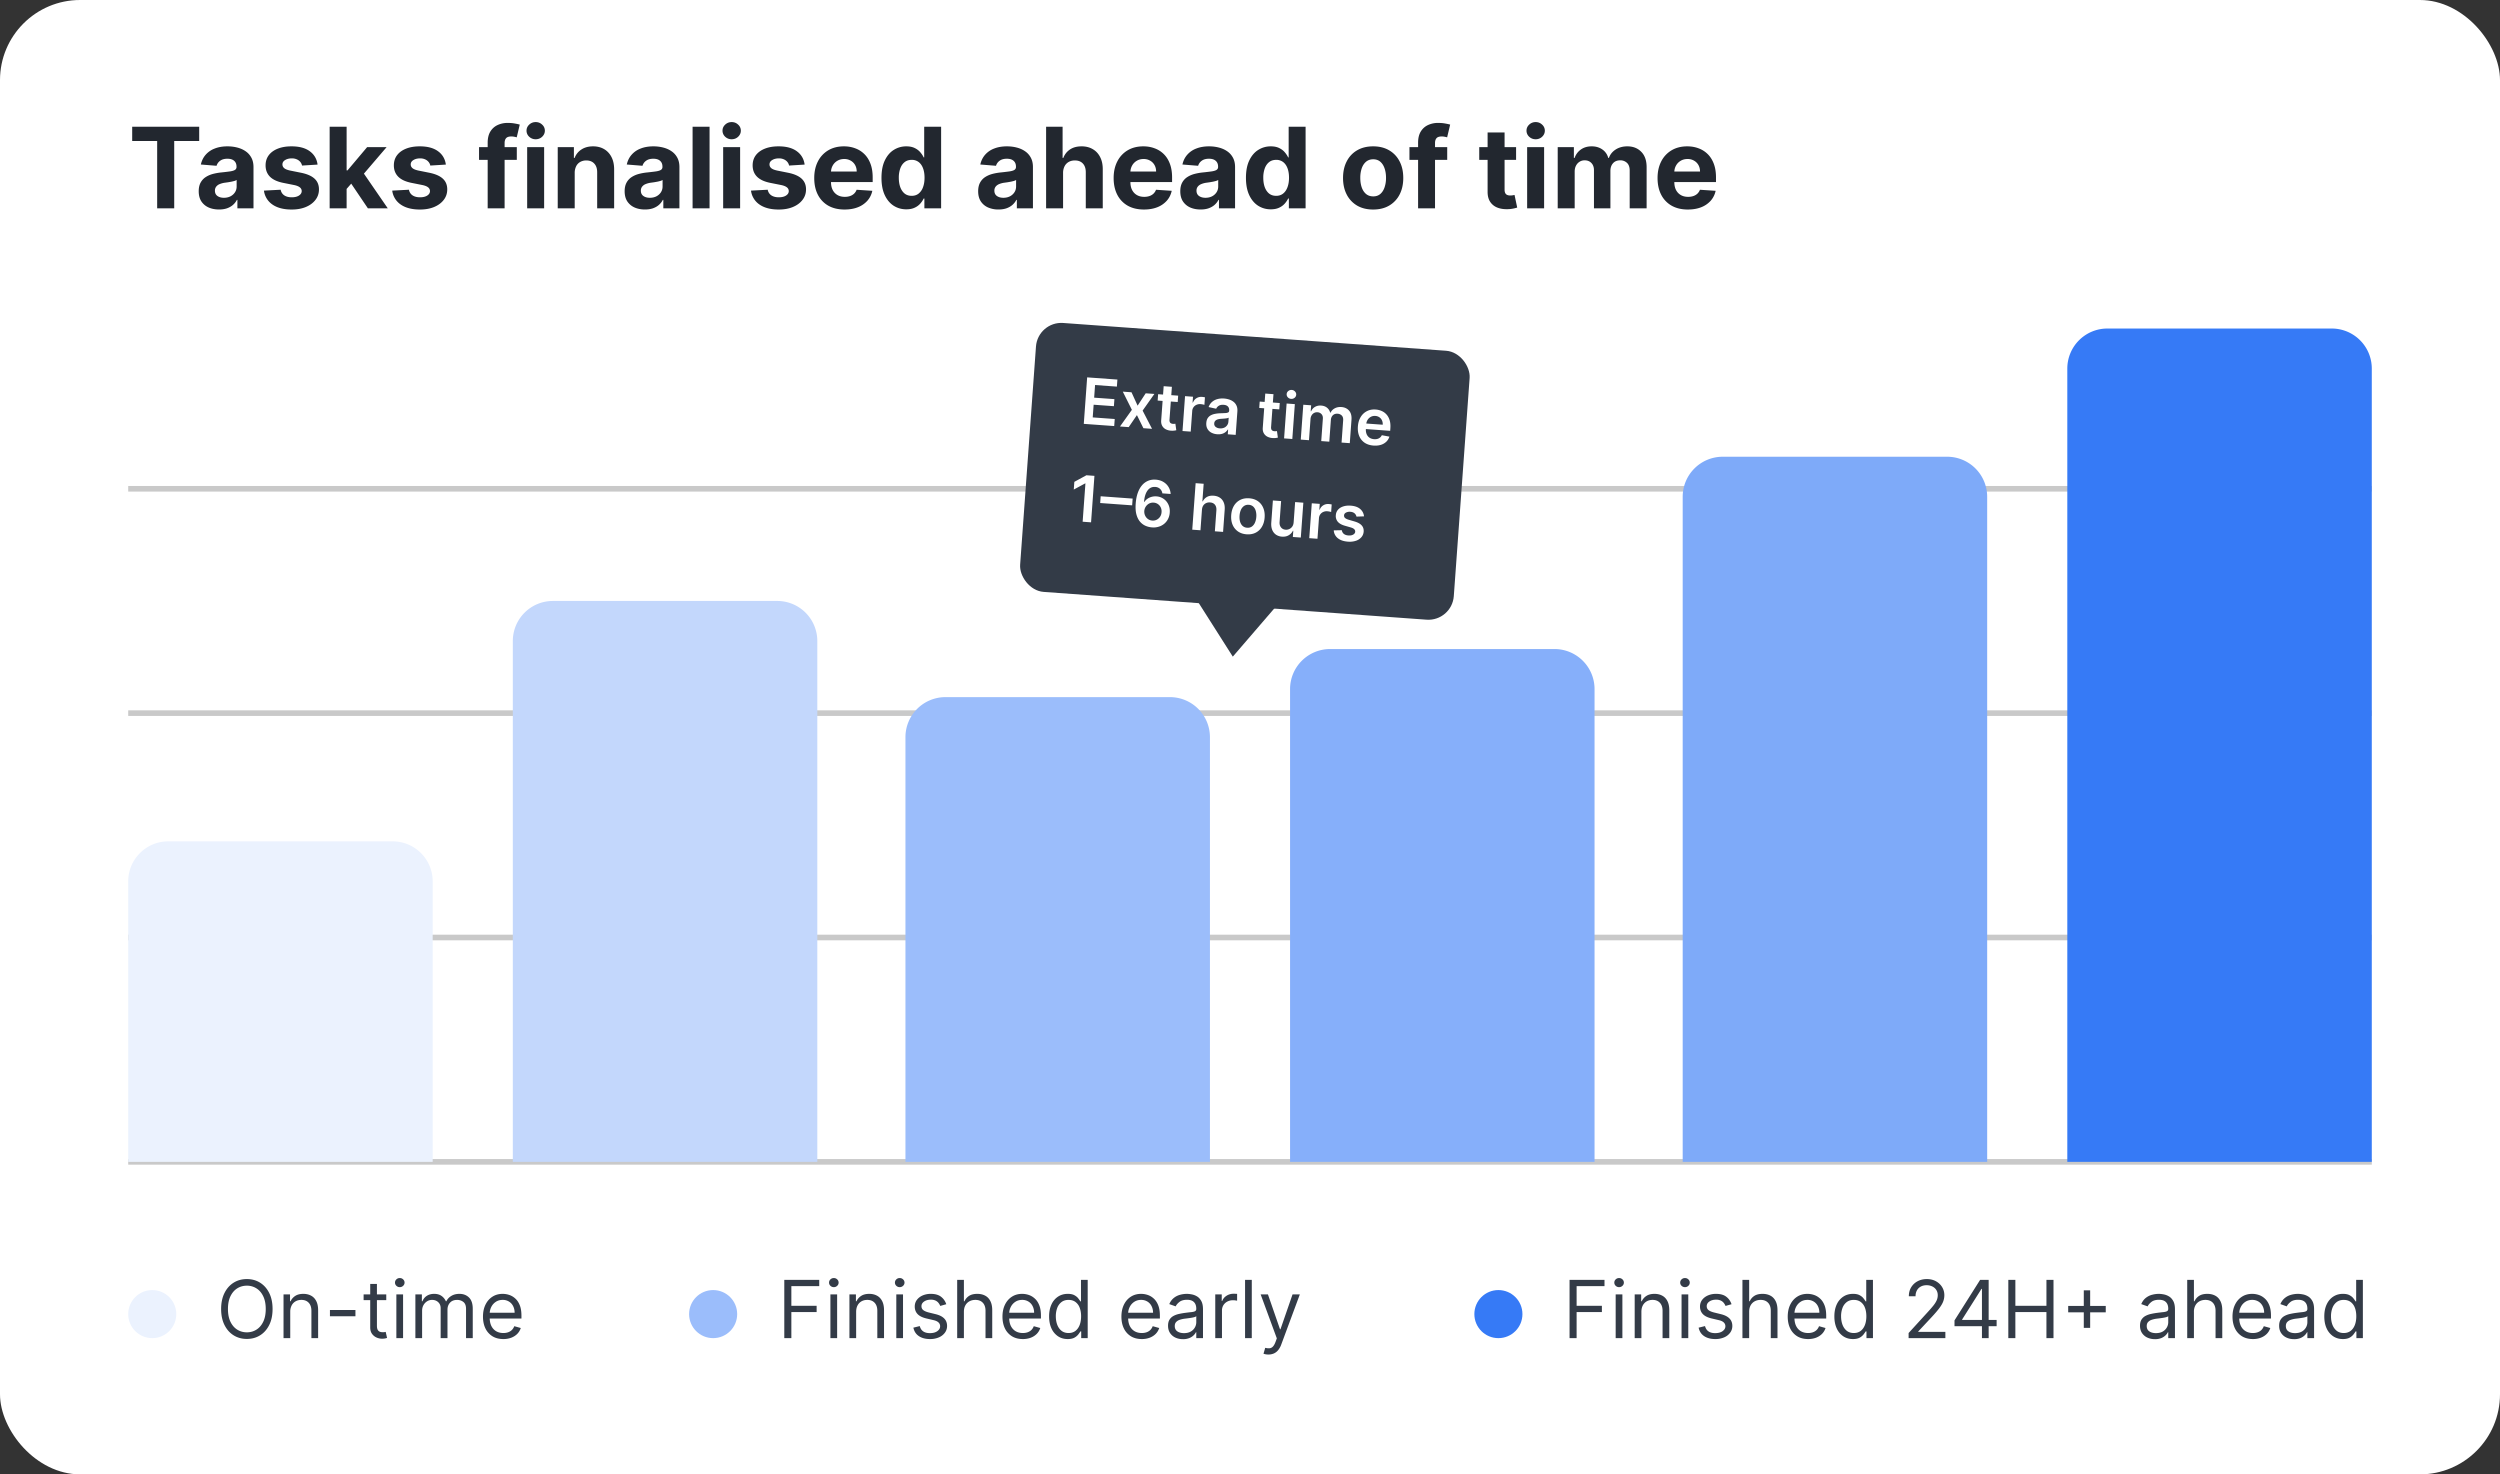
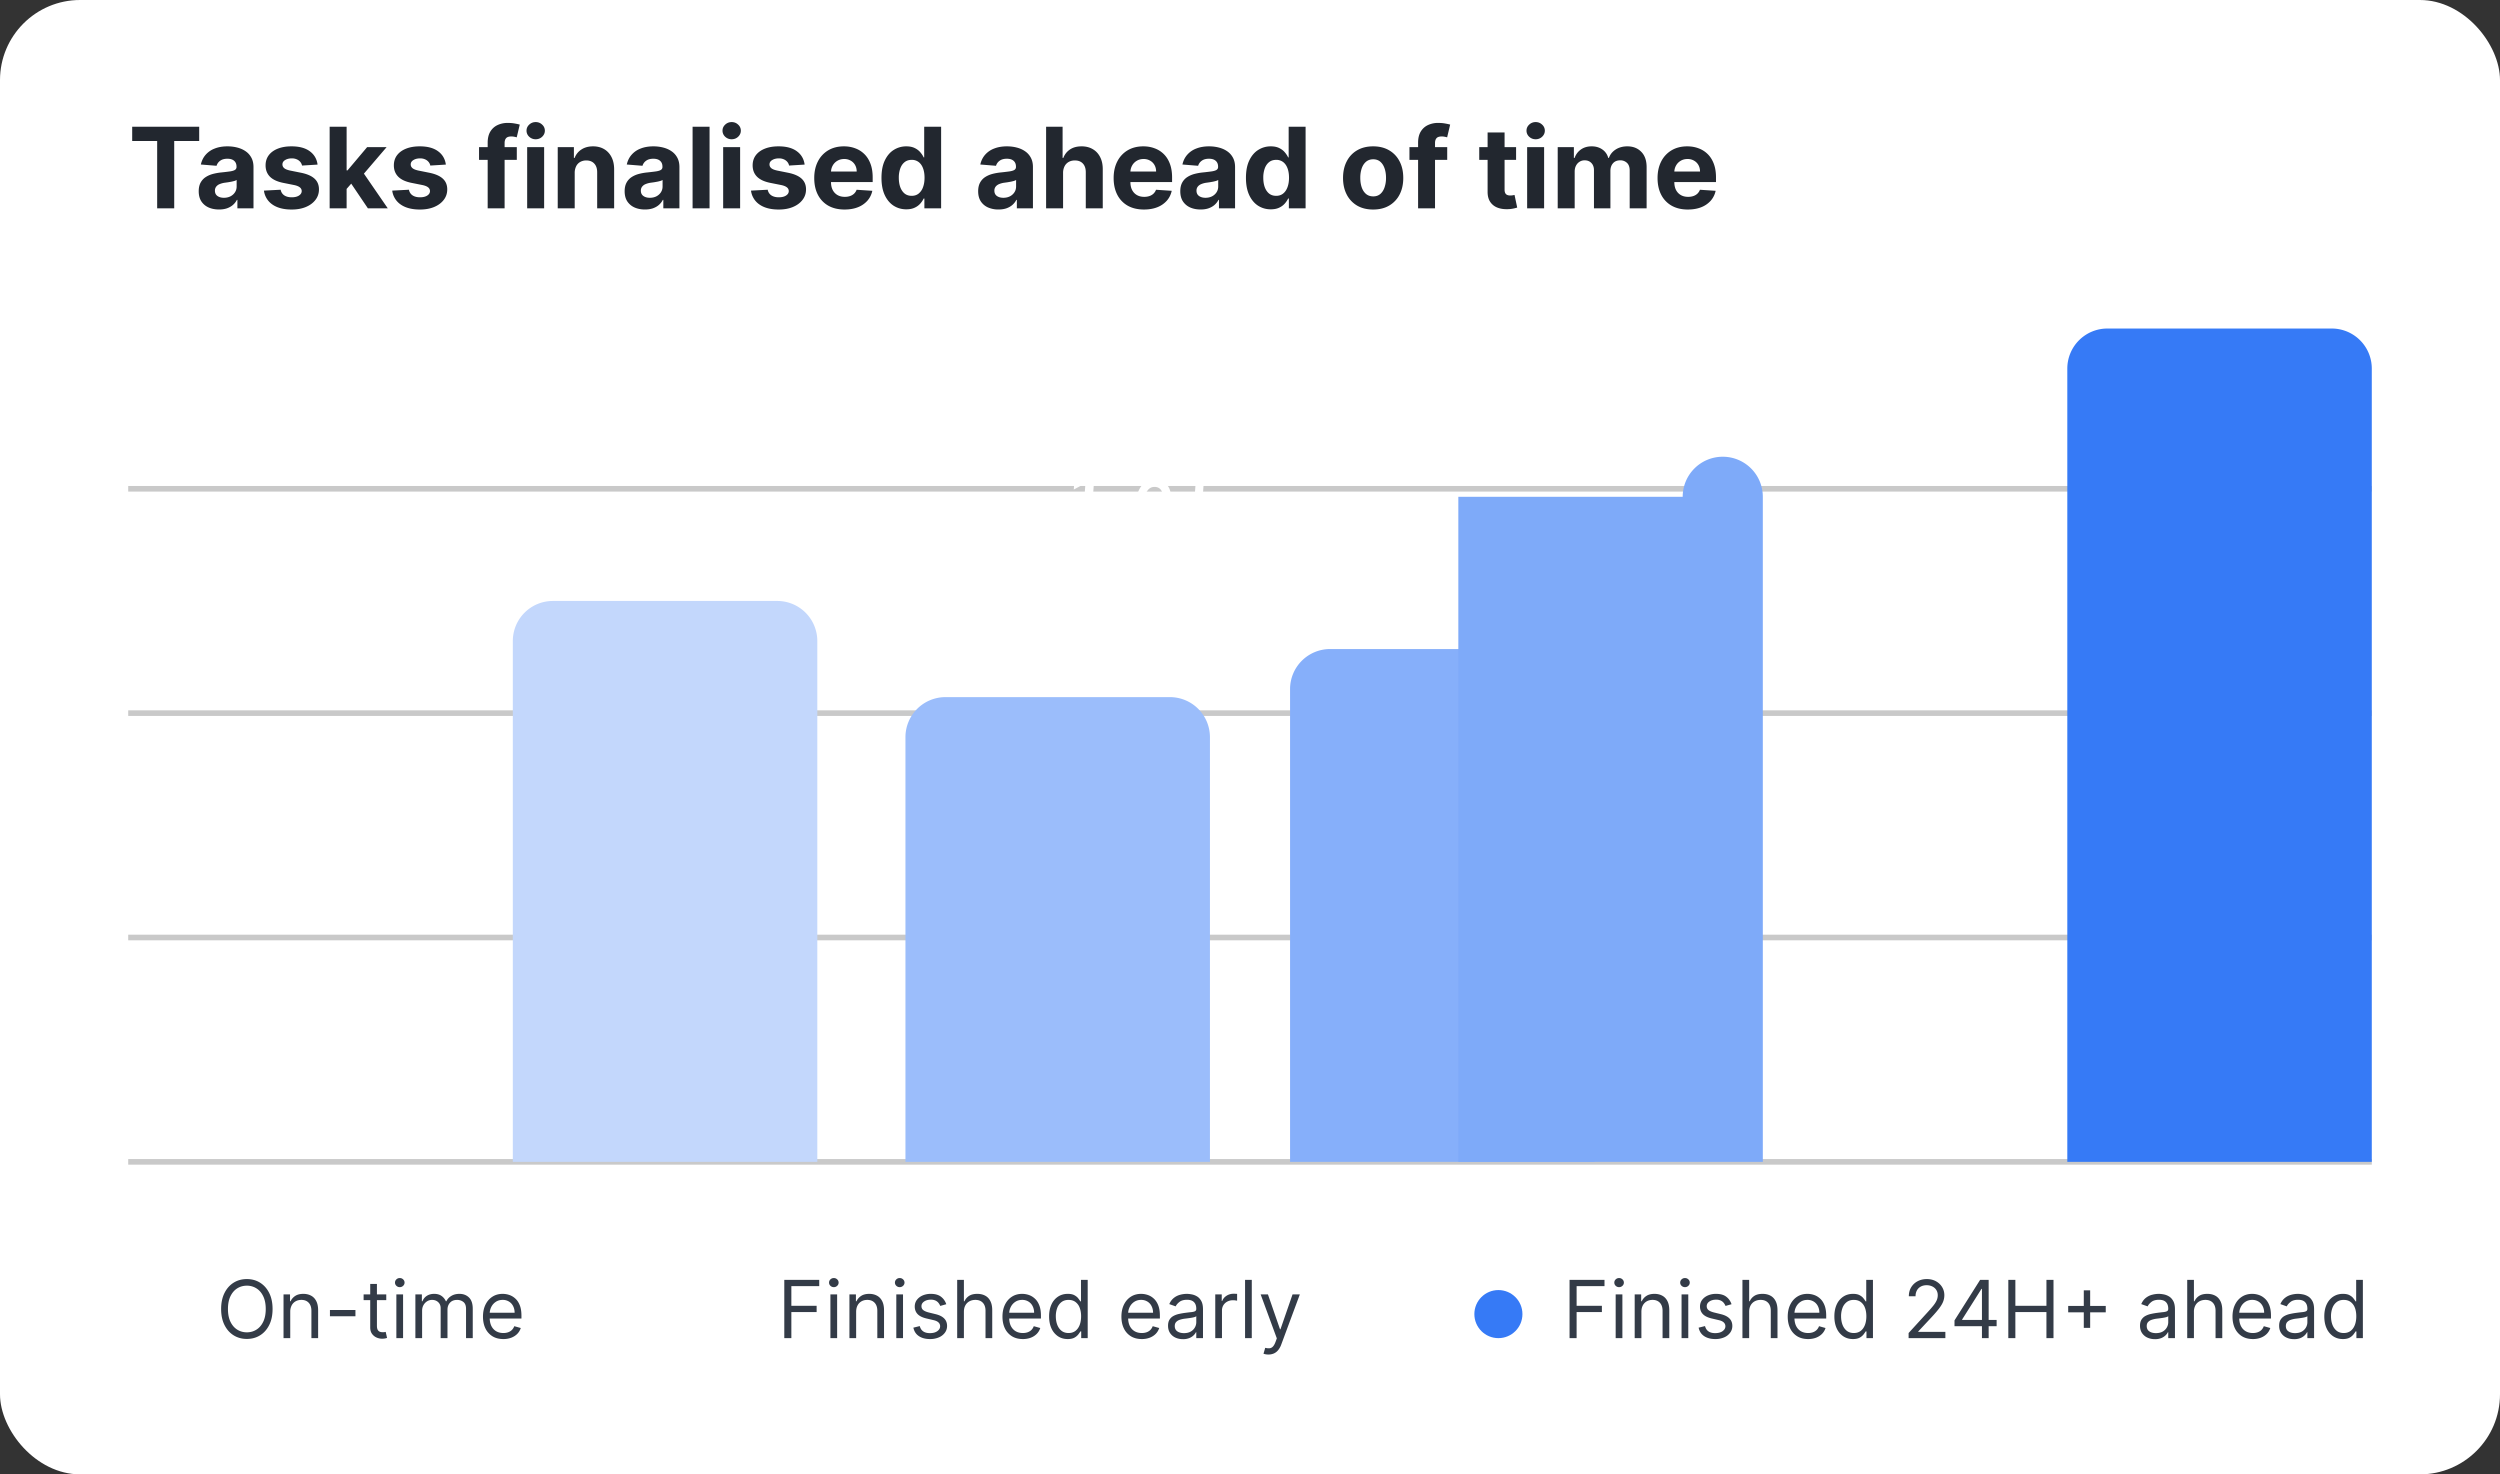
<svg xmlns="http://www.w3.org/2000/svg" width="312" height="184" viewBox="0 0 312 184" fill="none">
  <rect x="0" y="0" width="312" height="184" fill="#333333" stroke="none" />
  <rect width="312" height="184" rx="10" fill="#fff" />
  <path d="M16 89h280M16 61h280M16 145h280M16 117h280" stroke="#C9C9C9" stroke-width=".7" />
  <path d="M16.497 17.593v-1.775h8.362v1.775h-3.117V26h-2.128v-8.407h-3.117Zm10.838 8.551c-.487 0-.921-.084-1.302-.253a2.097 2.097 0 0 1-.905-.761c-.219-.338-.328-.759-.328-1.263 0-.424.078-.78.233-1.069.156-.288.368-.52.637-.696.268-.175.573-.308.914-.398a6.99 6.99 0 0 1 1.084-.188c.445-.047.802-.09 1.074-.13.272-.043.47-.106.592-.189a.415.415 0 0 0 .184-.367v-.03c0-.315-.1-.559-.299-.731-.195-.172-.474-.259-.835-.259-.38 0-.684.085-.91.254a1.167 1.167 0 0 0-.447.626l-1.959-.159c.1-.464.295-.865.587-1.203a2.816 2.816 0 0 1 1.128-.785c.464-.186 1.001-.279 1.611-.279.424 0 .83.05 1.218.15.391.099.738.253 1.04.462.304.208.544.477.72.805.176.325.264.714.264 1.168V26h-2.009v-1.059h-.06c-.122.239-.286.45-.492.631-.205.18-.452.32-.74.423-.289.1-.622.15-1 .15Zm.607-1.461c.311 0 .586-.062.825-.184.239-.126.426-.295.562-.508.136-.212.204-.452.204-.72v-.81a1.133 1.133 0 0 1-.274.119 4.95 4.95 0 0 1-.383.094 19.31 19.31 0 0 1-.427.075l-.388.054a2.615 2.615 0 0 0-.651.174 1.04 1.04 0 0 0-.433.323.787.787 0 0 0-.154.498c0 .288.105.508.313.66.213.15.481.225.806.225Zm11.69-4.142-1.938.12a1.002 1.002 0 0 0-.214-.448 1.136 1.136 0 0 0-.433-.323 1.47 1.47 0 0 0-.631-.124c-.328 0-.605.07-.83.208-.226.136-.338.319-.338.547 0 .183.072.337.218.463.146.126.396.227.751.303l1.382.278c.743.153 1.296.398 1.66.736.365.338.547.782.547 1.333 0 .5-.147.94-.442 1.317-.292.378-.693.673-1.203.885-.507.209-1.092.313-1.755.313-1.011 0-1.816-.21-2.416-.631a2.46 2.46 0 0 1-1.05-1.73l2.084-.11c.063.308.215.544.457.706.242.16.552.239.93.239.371 0 .67-.071.895-.214.228-.146.345-.333.348-.562a.585.585 0 0 0-.244-.472c-.159-.126-.404-.222-.736-.288l-1.322-.264c-.746-.149-1.301-.407-1.666-.775-.36-.368-.541-.837-.541-1.407 0-.49.132-.913.397-1.268.269-.355.645-.628 1.129-.82.487-.193 1.057-.289 1.71-.289.965 0 1.724.204 2.277.612.557.407.882.962.974 1.665Zm3.427 3.262.005-2.54h.308l2.446-2.9h2.431l-3.286 3.839h-.502l-1.402 1.6ZM41.14 26V15.818h2.118V26H41.14Zm4.773 0-2.247-3.326 1.412-1.496L48.394 26h-2.481Zm9.73-5.459-1.94.12a1.001 1.001 0 0 0-.214-.448 1.135 1.135 0 0 0-.432-.323 1.47 1.47 0 0 0-.631-.124c-.329 0-.605.07-.83.208-.226.136-.339.319-.339.547 0 .183.073.337.219.463.146.126.396.227.75.303l1.383.278c.742.153 1.296.398 1.66.736.365.338.547.782.547 1.333 0 .5-.147.94-.442 1.317-.292.378-.693.673-1.203.885-.508.209-1.093.313-1.755.313-1.011 0-1.817-.21-2.416-.631a2.46 2.46 0 0 1-1.05-1.73l2.084-.11c.063.308.215.544.457.706.242.16.552.239.93.239.37 0 .67-.071.895-.214.228-.146.344-.333.347-.562a.584.584 0 0 0-.243-.472c-.16-.126-.404-.222-.736-.288l-1.322-.264c-.746-.149-1.301-.407-1.666-.775-.361-.368-.542-.837-.542-1.407 0-.49.133-.913.398-1.268.269-.355.645-.628 1.129-.82.487-.193 1.057-.289 1.71-.289.964 0 1.723.204 2.277.612.557.407.881.962.974 1.665Zm8.854-2.177v1.59h-4.713v-1.59h4.713ZM60.862 26v-8.188c0-.554.108-1.013.323-1.377.22-.365.518-.638.895-.82a2.928 2.928 0 0 1 1.288-.274c.325 0 .621.025.89.075.272.05.474.094.607.134l-.378 1.59a2.652 2.652 0 0 0-.309-.074 1.923 1.923 0 0 0-.367-.035c-.312 0-.53.073-.652.219-.122.142-.184.343-.184.602V26h-2.113Zm4.928 0v-7.636h2.118V26H65.79Zm1.064-8.62a1.15 1.15 0 0 1-.81-.314 1.016 1.016 0 0 1-.333-.76c0-.292.111-.543.333-.751.225-.212.496-.319.81-.319.315 0 .584.107.806.319a.988.988 0 0 1 .338.75c0 .295-.113.549-.338.761-.222.209-.49.313-.806.313Zm4.869 4.205V26h-2.118v-7.636h2.018v1.347h.09a2.13 2.13 0 0 1 .85-1.054c.398-.262.88-.393 1.447-.393.53 0 .992.116 1.387.348.394.232.7.564.92.995.218.427.328.938.328 1.53V26h-2.118v-4.484c.003-.468-.116-.832-.358-1.094-.242-.265-.575-.398-1-.398a1.52 1.52 0 0 0-.755.184 1.281 1.281 0 0 0-.507.537 1.86 1.86 0 0 0-.184.84Zm8.769 4.56c-.488 0-.922-.085-1.303-.254a2.097 2.097 0 0 1-.905-.761c-.219-.338-.328-.759-.328-1.263 0-.424.078-.78.234-1.069.155-.288.368-.52.636-.696.269-.175.573-.308.915-.398.344-.089.706-.152 1.084-.188.444-.047.802-.09 1.073-.13.272-.043.47-.106.592-.189a.415.415 0 0 0 .184-.367v-.03c0-.315-.1-.559-.298-.731-.196-.172-.474-.259-.836-.259-.38 0-.684.085-.91.254a1.167 1.167 0 0 0-.447.626l-1.959-.159c.1-.464.295-.865.587-1.203a2.815 2.815 0 0 1 1.129-.785c.464-.186 1-.279 1.61-.279.425 0 .83.05 1.219.15.39.099.737.253 1.038.462.305.208.546.477.721.805.176.325.264.714.264 1.168V26h-2.009v-1.059h-.06c-.122.239-.286.45-.492.631-.205.18-.452.32-.74.423-.289.1-.622.15-1 .15Zm.606-1.462c.312 0 .587-.062.825-.184.239-.126.426-.295.562-.508.136-.212.204-.452.204-.72v-.81a1.132 1.132 0 0 1-.273.119 4.95 4.95 0 0 1-.383.094c-.143.027-.285.051-.428.075l-.388.054a2.615 2.615 0 0 0-.65.174 1.04 1.04 0 0 0-.433.323.788.788 0 0 0-.155.498c0 .288.105.508.314.66.212.15.48.225.805.225Zm7.455-8.865V26h-2.118V15.818h2.118ZM90.25 26v-7.636h2.117V26H90.25Zm1.063-8.62a1.15 1.15 0 0 1-.81-.314 1.016 1.016 0 0 1-.333-.76c0-.292.111-.543.333-.751.225-.212.496-.319.81-.319.315 0 .584.107.806.319a.988.988 0 0 1 .338.75c0 .295-.113.549-.338.761-.222.209-.49.313-.806.313Zm9.105 3.161-1.94.12a1.002 1.002 0 0 0-.213-.448 1.135 1.135 0 0 0-.433-.323 1.47 1.47 0 0 0-.631-.124c-.328 0-.605.07-.83.208-.226.136-.338.319-.338.547 0 .183.073.337.218.463.146.126.396.227.751.303l1.382.278c.743.153 1.296.398 1.661.736.364.338.547.782.547 1.333 0 .5-.148.94-.443 1.317-.291.378-.693.673-1.203.885-.507.209-1.092.313-1.755.313-1.01 0-1.816-.21-2.416-.631a2.46 2.46 0 0 1-1.05-1.73l2.084-.11c.063.308.215.544.457.706.242.16.552.239.93.239.371 0 .67-.071.895-.214.229-.146.345-.333.348-.562a.584.584 0 0 0-.244-.472c-.159-.126-.404-.222-.735-.288l-1.323-.264c-.746-.149-1.3-.407-1.665-.775-.362-.368-.542-.837-.542-1.407 0-.49.132-.913.397-1.268.269-.355.645-.628 1.129-.82.487-.193 1.057-.289 1.71-.289.965 0 1.724.204 2.277.612.557.407.882.962.975 1.665Zm4.987 5.608c-.785 0-1.461-.159-2.028-.477a3.273 3.273 0 0 1-1.303-1.362c-.305-.59-.457-1.288-.457-2.093 0-.786.152-1.475.457-2.069a3.386 3.386 0 0 1 1.288-1.387c.557-.331 1.21-.497 1.959-.497.504 0 .973.081 1.407.244.437.159.818.4 1.143.72.328.322.584.726.766 1.214.182.484.273 1.05.273 1.7v.582h-6.448V21.41h4.455c0-.305-.067-.575-.199-.81a1.43 1.43 0 0 0-.552-.552 1.573 1.573 0 0 0-.81-.204c-.322 0-.607.075-.855.224a1.562 1.562 0 0 0-.577.591 1.67 1.67 0 0 0-.214.82v1.249c0 .378.07.704.209.98.142.274.343.486.601.636.259.149.566.223.92.223.235 0 .451-.033.646-.1.196-.066.363-.165.503-.297a1.3 1.3 0 0 0 .318-.488l1.959.13c-.1.47-.304.881-.612 1.233a3.07 3.07 0 0 1-1.183.815c-.481.192-1.036.288-1.666.288Zm7.701-.025c-.58 0-1.105-.149-1.576-.447-.467-.302-.838-.744-1.113-1.328-.272-.586-.408-1.305-.408-2.157 0-.875.141-1.603.423-2.183.281-.583.656-1.019 1.123-1.307a2.88 2.88 0 0 1 1.546-.438c.428 0 .784.073 1.069.219.289.142.521.322.696.537.179.212.315.42.408.626h.065v-3.828h2.113V26h-2.089v-1.223h-.089c-.099.212-.24.423-.423.631a2.094 2.094 0 0 1-.701.512c-.285.136-.633.204-1.044.204Zm.672-1.685c.341 0 .629-.093.865-.279a1.76 1.76 0 0 0 .546-.79c.13-.338.194-.734.194-1.188 0-.454-.063-.849-.189-1.183-.126-.335-.308-.594-.546-.776a1.392 1.392 0 0 0-.87-.273c-.348 0-.642.094-.88.283-.239.189-.42.45-.542.785a3.365 3.365 0 0 0-.184 1.164c0 .444.061.837.184 1.178.126.338.306.603.542.796.238.189.532.283.88.283Zm10.833 1.705a3.18 3.18 0 0 1-1.303-.253 2.098 2.098 0 0 1-.905-.761c-.219-.338-.328-.759-.328-1.263 0-.424.078-.78.234-1.069.156-.288.368-.52.636-.696.269-.175.574-.308.915-.398.345-.089.706-.152 1.084-.188.444-.047.802-.09 1.074-.13.271-.043.469-.106.591-.189a.414.414 0 0 0 .184-.367v-.03c0-.315-.099-.559-.298-.731-.196-.172-.474-.259-.835-.259-.382 0-.685.085-.91.254a1.165 1.165 0 0 0-.448.626l-1.958-.159c.099-.464.295-.865.586-1.203a2.817 2.817 0 0 1 1.129-.785c.464-.186 1.001-.279 1.611-.279.424 0 .83.05 1.218.15.391.099.737.253 1.039.462.305.208.545.477.721.805.175.325.263.714.263 1.168V26h-2.008v-1.059h-.06c-.123.239-.287.45-.492.631-.206.18-.453.32-.741.423-.288.1-.622.15-.999.15Zm.606-1.461c.312 0 .587-.062.825-.184.239-.126.426-.295.562-.508.136-.212.204-.452.204-.72v-.81a1.123 1.123 0 0 1-.273.119 5.05 5.05 0 0 1-.383.094c-.143.027-.285.051-.428.075l-.388.054a2.624 2.624 0 0 0-.651.174c-.185.08-.33.188-.432.323a.786.786 0 0 0-.154.498c0 .288.104.508.313.66.212.15.48.225.805.225Zm7.455-3.098V26h-2.118V15.818h2.058v3.893h.09c.172-.45.451-.804.835-1.059.385-.259.867-.388 1.447-.388.53 0 .993.116 1.387.348.398.229.706.559.925.99.222.427.331.94.328 1.536V26h-2.118v-4.484c.003-.471-.116-.837-.358-1.1-.239-.26-.573-.392-1.004-.392-.289 0-.544.061-.766.184a1.303 1.303 0 0 0-.517.537 1.81 1.81 0 0 0-.189.84Zm10.099 4.564c-.786 0-1.462-.159-2.029-.477a3.27 3.27 0 0 1-1.302-1.362c-.305-.59-.458-1.288-.458-2.093 0-.786.153-1.475.458-2.069a3.383 3.383 0 0 1 1.287-1.387c.557-.331 1.21-.497 1.959-.497.504 0 .973.081 1.407.244.438.159.819.4 1.144.72.328.322.583.726.765 1.214.182.484.274 1.05.274 1.7v.582h-6.449V21.41h4.455c0-.305-.066-.575-.199-.81a1.416 1.416 0 0 0-.552-.552 1.573 1.573 0 0 0-.81-.204c-.322 0-.607.075-.855.224a1.57 1.57 0 0 0-.577.591 1.68 1.68 0 0 0-.214.82v1.249c0 .378.07.704.209.98.143.274.343.486.602.636.258.149.565.223.919.223.236 0 .451-.033.647-.1.195-.066.363-.165.502-.297a1.3 1.3 0 0 0 .318-.488l1.959.13c-.1.47-.303.881-.612 1.233a3.07 3.07 0 0 1-1.183.815c-.481.192-1.036.288-1.665.288Zm7.064-.005c-.487 0-.921-.084-1.302-.253a2.098 2.098 0 0 1-.905-.761c-.219-.338-.328-.759-.328-1.263 0-.424.078-.78.233-1.069a1.89 1.89 0 0 1 .637-.696c.268-.175.573-.308.915-.398a6.96 6.96 0 0 1 1.083-.188c.444-.047.802-.09 1.074-.13.272-.043.469-.106.592-.189a.416.416 0 0 0 .184-.367v-.03c0-.315-.1-.559-.299-.731-.195-.172-.473-.259-.835-.259-.381 0-.684.085-.91.254a1.168 1.168 0 0 0-.447.626l-1.959-.159c.1-.464.295-.865.587-1.203a2.814 2.814 0 0 1 1.128-.785c.464-.186 1.001-.279 1.611-.279.424 0 .83.05 1.218.15.391.099.738.253 1.039.462.305.208.545.477.721.805.176.325.264.714.264 1.168V26h-2.009v-1.059h-.06c-.122.239-.286.45-.492.631-.205.18-.452.32-.74.423-.289.1-.622.15-1 .15Zm.607-1.461c.311 0 .586-.062.825-.184.239-.126.426-.295.562-.508.136-.212.204-.452.204-.72v-.81a1.15 1.15 0 0 1-.274.119c-.112.033-.24.064-.383.094-.142.027-.285.051-.427.075l-.388.054a2.612 2.612 0 0 0-.651.174c-.186.08-.33.188-.433.323a.792.792 0 0 0-.154.498c0 .288.105.508.313.66.212.15.481.225.806.225Zm8.151 1.441c-.58 0-1.106-.149-1.576-.447-.468-.302-.839-.744-1.114-1.328-.272-.586-.408-1.305-.408-2.157 0-.875.141-1.603.423-2.183.282-.583.656-1.019 1.124-1.307.47-.292.986-.438 1.546-.438.427 0 .784.073 1.069.219.288.142.52.322.696.537.179.212.314.42.407.626h.065v-3.828h2.113V26h-2.088v-1.223h-.09c-.099.212-.24.423-.422.631a2.104 2.104 0 0 1-.701.512c-.285.136-.633.204-1.044.204Zm.671-1.685c.341 0 .63-.093.865-.279.239-.188.421-.452.547-.79.129-.338.194-.734.194-1.188 0-.454-.063-.849-.189-1.183-.126-.335-.308-.594-.547-.776a1.392 1.392 0 0 0-.87-.273c-.348 0-.641.094-.88.283-.239.189-.419.45-.542.785a3.365 3.365 0 0 0-.184 1.164c0 .444.061.837.184 1.178.126.338.307.603.542.796.239.189.532.283.88.283Zm12.106 1.71c-.773 0-1.44-.164-2.004-.492a3.362 3.362 0 0 1-1.297-1.382c-.305-.593-.458-1.281-.458-2.063 0-.79.153-1.479.458-2.069a3.322 3.322 0 0 1 1.297-1.382c.564-.331 1.231-.497 2.004-.497.772 0 1.438.166 1.998.497.564.329.998.79 1.303 1.383.305.59.457 1.279.457 2.068 0 .782-.152 1.47-.457 2.063a3.357 3.357 0 0 1-1.303 1.382c-.56.328-1.226.492-1.998.492Zm.01-1.64c.351 0 .644-.1.88-.299.235-.202.412-.477.532-.825a3.58 3.58 0 0 0 .183-1.188c0-.444-.061-.84-.183-1.188-.12-.349-.297-.624-.532-.826-.236-.202-.529-.303-.88-.303-.355 0-.653.101-.895.303-.239.202-.42.477-.542.826a3.663 3.663 0 0 0-.179 1.188c0 .444.06.84.179 1.188.122.348.303.623.542.825.242.2.54.299.895.299Zm9.232-6.145v1.59h-4.713v-1.59h4.713ZM176.978 26v-8.188c0-.554.107-1.013.323-1.377.219-.365.517-.638.895-.82a2.927 2.927 0 0 1 1.287-.274c.325 0 .622.025.89.075.272.05.474.094.607.134l-.378 1.59a2.686 2.686 0 0 0-.308-.074 1.93 1.93 0 0 0-.368-.035c-.312 0-.529.073-.651.219-.123.142-.184.343-.184.602V26h-2.113Zm12.23-7.636v1.59h-4.599v-1.59h4.599Zm-3.555-1.83h2.118v7.12c0 .195.03.347.089.457.06.106.143.18.249.223.109.044.235.065.378.065.099 0 .199-.008.298-.025l.229-.044.333 1.576a5.934 5.934 0 0 1-.447.114 3.593 3.593 0 0 1-.701.084c-.511.02-.958-.048-1.343-.203a1.874 1.874 0 0 1-.89-.726c-.212-.328-.316-.743-.313-1.243v-7.398ZM190.587 26v-7.636h2.118V26h-2.118Zm1.064-8.62c-.315 0-.585-.105-.81-.314a1.016 1.016 0 0 1-.333-.76c0-.292.111-.543.333-.751a1.14 1.14 0 0 1 .81-.319c.315 0 .584.107.806.319a.99.99 0 0 1 .338.75c0 .295-.113.549-.338.761a1.134 1.134 0 0 1-.806.313Zm2.751 8.62v-7.636h2.018v1.347h.09c.159-.447.424-.8.795-1.059.371-.259.816-.388 1.333-.388.523 0 .969.131 1.337.393.368.259.613.61.736 1.054h.079c.156-.438.438-.787.845-1.05.411-.264.897-.397 1.457-.397.713 0 1.291.227 1.735.681.448.451.671 1.09.671 1.92V26h-2.113v-4.718c0-.424-.112-.742-.338-.955a1.184 1.184 0 0 0-.845-.318c-.384 0-.684.123-.9.368-.215.242-.323.562-.323.96V26h-2.053v-4.763c0-.374-.108-.673-.323-.895-.212-.222-.492-.333-.84-.333-.236 0-.448.06-.637.18a1.23 1.23 0 0 0-.442.491c-.11.21-.164.454-.164.736V26h-2.118Zm16.249.15c-.785 0-1.461-.16-2.028-.478a3.273 3.273 0 0 1-1.303-1.362c-.304-.59-.457-1.288-.457-2.093 0-.786.153-1.475.457-2.069a3.386 3.386 0 0 1 1.288-1.387c.557-.331 1.21-.497 1.959-.497.504 0 .973.081 1.407.244.437.159.819.4 1.143.72.328.322.584.726.766 1.214.182.484.273 1.05.273 1.7v.582h-6.448V21.41h4.455c0-.305-.066-.575-.199-.81a1.43 1.43 0 0 0-.552-.552 1.573 1.573 0 0 0-.81-.204c-.322 0-.607.075-.855.224a1.562 1.562 0 0 0-.577.591 1.67 1.67 0 0 0-.214.82v1.249c0 .378.07.704.209.98.142.274.343.486.602.636.258.149.565.223.919.223.236 0 .451-.033.647-.1.195-.066.362-.165.502-.297a1.3 1.3 0 0 0 .318-.488l1.959.13c-.1.47-.304.881-.612 1.233a3.07 3.07 0 0 1-1.183.815c-.481.192-1.036.288-1.666.288Z" fill="#22272F" />
-   <path d="M16 110a5 5 0 0 1 5-5h28a5 5 0 0 1 5 5v35H16v-35Z" fill="#EBF2FE" />
  <path d="M64 80a5 5 0 0 1 5-5h28a5 5 0 0 1 5 5v65H64V80Z" fill="#C3D7FC" />
  <path d="M113 92a5 5 0 0 1 5-5h28a5 5 0 0 1 5 5v53h-38V92Z" fill="#9BBDFB" />
  <path d="M161 86a5 5 0 0 1 5-5h28a5 5 0 0 1 5 5v59h-38V86Z" fill="#86AFFA" />
-   <path d="M210 62a5 5 0 0 1 5-5h28a5 5 0 0 1 5 5v83h-38V62Z" fill="#7EAAF9" />
+   <path d="M210 62a5 5 0 0 1 5-5a5 5 0 0 1 5 5v83h-38V62Z" fill="#7EAAF9" />
  <path d="M258 46a5 5 0 0 1 5-5h28a5 5 0 0 1 5 5v99h-38V46Z" fill="#367AF6" />
-   <circle cx="19" cy="164" r="3" fill="#EBF2FE" />
-   <circle cx="89" cy="164" r="3" fill="#9BBDFB" />
  <circle cx="187" cy="164" r="3" fill="#367AF6" />
  <path d="M34.017 163.364c0 .767-.138 1.43-.415 1.988-.277.559-.657.99-1.14 1.293-.483.303-1.035.454-1.655.454-.62 0-1.172-.151-1.655-.454-.483-.303-.863-.734-1.14-1.293-.277-.558-.415-1.221-.415-1.988 0-.767.138-1.43.415-1.989.277-.559.657-.99 1.14-1.293.483-.303 1.035-.454 1.655-.454.62 0 1.172.151 1.655.454.483.303.863.734 1.14 1.293.277.559.415 1.222.415 1.989Zm-.852 0c0-.63-.106-1.162-.316-1.595-.209-.433-.491-.761-.849-.983a2.197 2.197 0 0 0-1.193-.334c-.44 0-.84.111-1.197.334-.355.222-.638.55-.849.983-.208.433-.312.965-.312 1.595 0 .629.104 1.161.312 1.594.211.433.494.761.85.984.357.222.755.334 1.196.334.44 0 .838-.112 1.193-.334.358-.223.64-.551.849-.984.21-.433.316-.965.316-1.594Zm3.057.355V167h-.838v-5.455h.81v.853h.07c.129-.277.323-.5.583-.668.26-.17.597-.256 1.009-.256.37 0 .692.076.97.228.276.149.492.376.646.682.154.303.23.686.23 1.15V167h-.838v-3.409c0-.429-.11-.762-.333-1.002-.223-.241-.528-.362-.917-.362-.267 0-.506.058-.717.174a1.249 1.249 0 0 0-.494.508 1.68 1.68 0 0 0-.18.81Zm8.137-.228v.782h-3.182v-.782h3.182Zm3.847-1.946v.711h-2.827v-.711h2.827Zm-2.003-1.306h.838v5.199c0 .236.034.414.103.532a.538.538 0 0 0 .27.235c.111.037.228.056.351.056.093 0 .168-.004.227-.014l.143-.028.17.753a1.855 1.855 0 0 1-.625.099c-.237 0-.469-.051-.696-.153a1.379 1.379 0 0 1-.561-.465c-.147-.208-.22-.471-.22-.788v-5.426ZM49.466 167v-5.455h.838V167h-.838Zm.426-6.364a.593.593 0 0 1-.422-.167.536.536 0 0 1-.174-.401c0-.156.058-.29.174-.401a.597.597 0 0 1 .422-.167c.164 0 .303.056.42.167a.53.53 0 0 1 .177.401.53.53 0 0 1-.178.401.58.58 0 0 1-.419.167ZM51.84 167v-5.455h.81v.853h.071c.114-.291.297-.518.55-.679.254-.163.558-.245.913-.245.36 0 .66.082.898.245.242.161.43.388.565.679h.057c.14-.282.35-.506.628-.671.28-.169.615-.253 1.005-.253.488 0 .887.153 1.197.459.31.303.465.775.465 1.416V167h-.838v-3.651c0-.402-.11-.69-.33-.862-.22-.173-.48-.26-.778-.26-.383 0-.68.116-.891.348-.21.23-.316.521-.316.874V167h-.852v-3.736c0-.31-.1-.56-.302-.749-.201-.192-.46-.288-.778-.288-.218 0-.421.058-.61.174a1.314 1.314 0 0 0-.455.483c-.114.204-.17.439-.17.707V167h-.839Zm10.979.114c-.526 0-.98-.116-1.36-.348a2.34 2.34 0 0 1-.878-.98c-.203-.422-.305-.912-.305-1.471 0-.558.102-1.051.305-1.477.206-.428.493-.762.86-1.001.37-.242.8-.363 1.292-.363.285 0 .565.048.842.142.277.095.53.249.756.462.228.211.409.49.544.838.135.348.202.777.202 1.286v.355h-4.204v-.725h3.352c0-.307-.062-.582-.185-.823a1.384 1.384 0 0 0-.518-.572 1.45 1.45 0 0 0-.789-.21c-.333 0-.622.083-.866.249a1.631 1.631 0 0 0-.558.639 1.88 1.88 0 0 0-.195.845v.483c0 .412.071.761.213 1.048.145.284.345.5.6.65.256.146.553.22.892.22.22 0 .419-.031.596-.093.18-.063.335-.158.465-.284.13-.127.231-.286.302-.475l.81.227a1.795 1.795 0 0 1-.43.724c-.201.206-.45.367-.746.483a2.758 2.758 0 0 1-.997.171ZM97.88 167v-7.273h4.361v.782h-3.48v2.457h3.154v.781h-3.154V167h-.88Zm5.756 0v-5.455h.838V167h-.838Zm.426-6.364a.591.591 0 0 1-.422-.167.536.536 0 0 1-.174-.401c0-.156.058-.29.174-.401a.596.596 0 0 1 .422-.167c.164 0 .303.056.419.167a.529.529 0 0 1 .178.401c0 .156-.059.29-.178.401a.58.58 0 0 1-.419.167Zm2.785 3.083V167h-.838v-5.455h.81v.853h.071c.128-.277.322-.5.582-.668.261-.17.597-.256 1.009-.256.369 0 .692.076.969.228.277.149.493.376.647.682.153.303.23.686.23 1.15V167h-.838v-3.409c0-.429-.111-.762-.333-1.002-.223-.241-.528-.362-.917-.362-.267 0-.506.058-.717.174a1.253 1.253 0 0 0-.494.508c-.12.223-.181.493-.181.81Zm5.012 3.281v-5.455h.838V167h-.838Zm.426-6.364a.595.595 0 0 1-.423-.167.536.536 0 0 1-.174-.401c0-.156.058-.29.174-.401a.6.6 0 0 1 .423-.167c.163 0 .303.056.419.167a.532.532 0 0 1 .178.401c0 .156-.06.29-.178.401a.581.581 0 0 1-.419.167Zm5.811 2.131-.753.213a1.449 1.449 0 0 0-.21-.366c-.09-.12-.213-.22-.369-.298a1.341 1.341 0 0 0-.6-.117c-.334 0-.612.077-.835.231-.22.151-.33.344-.33.579 0 .208.076.372.227.493.152.121.388.221.71.302l.81.199c.488.118.851.299 1.09.543.239.242.359.553.359.934 0 .313-.09.592-.27.838a1.787 1.787 0 0 1-.746.583 2.722 2.722 0 0 1-1.115.213c-.556 0-1.017-.121-1.381-.363-.365-.241-.596-.594-.693-1.058l.796-.199c.076.294.219.514.43.661.213.147.491.22.834.22.391 0 .701-.083.93-.249.232-.168.348-.369.348-.603a.635.635 0 0 0-.198-.476c-.133-.13-.337-.227-.611-.291l-.909-.213c-.5-.119-.867-.302-1.101-.551-.232-.251-.348-.564-.348-.941 0-.308.086-.58.259-.817.175-.236.413-.422.714-.557a2.505 2.505 0 0 1 1.03-.203c.539 0 .963.119 1.271.356.31.236.53.549.661.937Zm2.199.952V167h-.839v-7.273h.839v2.671h.071c.127-.282.319-.506.575-.671.258-.169.601-.253 1.03-.253.371 0 .697.075.976.224.28.147.496.373.65.678.156.303.234.689.234 1.158V167h-.838v-3.409c0-.433-.112-.768-.337-1.005-.222-.239-.531-.359-.927-.359-.274 0-.521.058-.738.174a1.277 1.277 0 0 0-.512.508c-.123.223-.184.493-.184.81Zm7.357 3.395c-.526 0-.979-.116-1.36-.348a2.34 2.34 0 0 1-.878-.98c-.203-.422-.305-.912-.305-1.471 0-.558.102-1.051.305-1.477.206-.428.493-.762.86-1.001.369-.242.8-.363 1.292-.363.284 0 .565.048.842.142.277.095.529.249.756.462.228.211.409.49.544.838.135.348.202.777.202 1.286v.355h-4.204v-.725h3.352c0-.307-.062-.582-.185-.823a1.385 1.385 0 0 0-.518-.572 1.453 1.453 0 0 0-.789-.21c-.333 0-.622.083-.866.249a1.634 1.634 0 0 0-.558.639c-.13.263-.195.545-.195.845v.483c0 .412.071.761.213 1.048.145.284.345.5.6.65.256.146.553.22.892.22.22 0 .419-.031.596-.093.18-.063.335-.158.465-.284.131-.127.231-.286.302-.475l.81.227a1.796 1.796 0 0 1-.43.724c-.201.206-.45.367-.745.483a2.76 2.76 0 0 1-.998.171Zm5.593 0c-.455 0-.856-.115-1.204-.345a2.332 2.332 0 0 1-.817-.98c-.196-.424-.295-.924-.295-1.502 0-.573.099-1.07.295-1.492a2.3 2.3 0 0 1 .82-.976c.351-.23.756-.345 1.215-.345.355 0 .636.06.841.178.209.116.367.249.476.398.112.146.198.267.26.362h.071v-2.685h.838V167h-.81v-.838h-.099c-.062.099-.15.225-.263.376a1.575 1.575 0 0 1-.487.402c-.21.116-.491.174-.841.174Zm.113-.753c.336 0 .621-.088.853-.263.232-.178.408-.423.529-.735.12-.315.181-.678.181-1.09 0-.407-.059-.764-.178-1.069a1.548 1.548 0 0 0-.525-.717c-.232-.173-.519-.26-.86-.26-.355 0-.651.091-.887.274a1.64 1.64 0 0 0-.53.735 2.922 2.922 0 0 0-.174 1.037c0 .388.06.741.178 1.058.121.315.298.566.533.753.236.184.53.277.88.277Zm9.137.753c-.525 0-.979-.116-1.36-.348a2.345 2.345 0 0 1-.877-.98c-.203-.422-.305-.912-.305-1.471 0-.558.102-1.051.305-1.477.206-.428.493-.762.86-1.001.369-.242.8-.363 1.292-.363.284 0 .565.048.842.142.277.095.529.249.756.462.227.211.409.49.543.838.135.348.203.777.203 1.286v.355h-4.205v-.725h3.353c0-.307-.062-.582-.185-.823a1.392 1.392 0 0 0-.518-.572 1.453 1.453 0 0 0-.789-.21 1.5 1.5 0 0 0-.866.249 1.626 1.626 0 0 0-.558.639c-.13.263-.195.545-.195.845v.483c0 .412.071.761.213 1.048.144.284.344.5.6.65.256.146.553.22.891.22.221 0 .419-.031.597-.093.18-.063.335-.158.465-.284.13-.127.231-.286.302-.475l.81.227a1.808 1.808 0 0 1-.43.724c-.201.206-.45.367-.746.483a2.756 2.756 0 0 1-.998.171Zm5.139.014c-.346 0-.659-.065-.941-.195a1.616 1.616 0 0 1-.671-.572c-.166-.251-.249-.554-.249-.909 0-.313.062-.566.185-.76.123-.197.287-.351.493-.462.206-.111.434-.194.682-.248.251-.057.503-.102.757-.135.331-.043.6-.075.806-.096.208-.024.36-.063.454-.117.097-.055.146-.15.146-.285v-.028c0-.35-.096-.623-.288-.817-.189-.194-.477-.291-.863-.291-.4 0-.714.088-.941.263-.227.175-.387.362-.479.561l-.796-.284a1.9 1.9 0 0 1 .569-.774 2.12 2.12 0 0 1 .781-.391 3.23 3.23 0 0 1 .838-.114c.175 0 .376.022.604.064.229.041.451.125.664.252.215.128.394.321.536.579.142.258.213.604.213 1.037V167h-.838v-.739h-.043a1.46 1.46 0 0 1-.284.38 1.64 1.64 0 0 1-.529.345 2.05 2.05 0 0 1-.806.142Zm.128-.753c.331 0 .611-.065.838-.195a1.34 1.34 0 0 0 .696-1.154v-.767c-.036.042-.114.081-.235.117a3.965 3.965 0 0 1-.411.088 18.073 18.073 0 0 1-.803.107 3.174 3.174 0 0 0-.611.139 1.05 1.05 0 0 0-.454.28c-.114.123-.171.291-.171.504 0 .292.108.512.323.661.218.147.494.22.828.22Zm3.902.625v-5.455h.809v.824h.057c.099-.27.279-.489.54-.657.26-.168.554-.252.88-.252a7.106 7.106 0 0 1 .441.014v.853a2.503 2.503 0 0 0-.196-.032 1.866 1.866 0 0 0-.316-.025c-.265 0-.501.056-.71.167a1.26 1.26 0 0 0-.49.454 1.23 1.23 0 0 0-.177.657V167h-.838Zm4.558-7.273V167h-.838v-7.273h.838Zm2.075 9.318a1.814 1.814 0 0 1-.611-.099l.213-.739c.204.052.384.071.54.057a.65.65 0 0 0 .416-.209c.123-.123.235-.323.337-.6l.156-.427-2.017-5.483h.909l1.506 4.347h.057l1.505-4.347h.91l-2.316 6.25a2.361 2.361 0 0 1-.387.7 1.458 1.458 0 0 1-.536.416 1.67 1.67 0 0 1-.682.134ZM195.881 167v-7.273h4.36v.782h-3.48v2.457h3.154v.781h-3.154V167h-.88Zm5.755 0v-5.455h.838V167h-.838Zm.426-6.364a.591.591 0 0 1-.422-.167.536.536 0 0 1-.174-.401c0-.156.058-.29.174-.401a.596.596 0 0 1 .422-.167c.164 0 .303.056.419.167a.529.529 0 0 1 .178.401c0 .156-.059.29-.178.401a.58.58 0 0 1-.419.167Zm2.785 3.083V167h-.838v-5.455h.81v.853h.071c.128-.277.322-.5.582-.668.261-.17.597-.256 1.009-.256.369 0 .692.076.969.228.277.149.493.376.647.682.153.303.23.686.23 1.15V167h-.838v-3.409c0-.429-.111-.762-.333-1.002-.223-.241-.528-.362-.917-.362-.267 0-.506.058-.717.174a1.253 1.253 0 0 0-.494.508c-.12.223-.181.493-.181.81Zm5.012 3.281v-5.455h.838V167h-.838Zm.426-6.364a.595.595 0 0 1-.423-.167.536.536 0 0 1-.174-.401c0-.156.058-.29.174-.401a.6.6 0 0 1 .423-.167c.163 0 .303.056.419.167a.532.532 0 0 1 .178.401c0 .156-.06.29-.178.401a.581.581 0 0 1-.419.167Zm5.811 2.131-.753.213a1.449 1.449 0 0 0-.21-.366c-.09-.12-.213-.22-.369-.298a1.341 1.341 0 0 0-.6-.117c-.334 0-.612.077-.835.231-.22.151-.33.344-.33.579 0 .208.076.372.227.493.152.121.388.221.71.302l.81.199c.488.118.851.299 1.09.543.239.242.359.553.359.934 0 .313-.09.592-.27.838a1.787 1.787 0 0 1-.746.583 2.722 2.722 0 0 1-1.115.213c-.556 0-1.017-.121-1.381-.363-.365-.241-.596-.594-.693-1.058l.796-.199c.076.294.219.514.43.661.213.147.491.22.834.22.391 0 .701-.083.93-.249.232-.168.348-.369.348-.603a.635.635 0 0 0-.198-.476c-.133-.13-.337-.227-.611-.291l-.909-.213c-.5-.119-.867-.302-1.101-.551-.232-.251-.348-.564-.348-.941 0-.308.086-.58.259-.817.175-.236.413-.422.714-.557a2.505 2.505 0 0 1 1.03-.203c.539 0 .963.119 1.271.356.31.236.53.549.661.937Zm2.199.952V167h-.839v-7.273h.839v2.671h.071c.127-.282.319-.506.575-.671.258-.169.601-.253 1.03-.253.371 0 .697.075.976.224.28.147.496.373.65.678.156.303.234.689.234 1.158V167h-.838v-3.409c0-.433-.112-.768-.337-1.005-.222-.239-.531-.359-.927-.359-.274 0-.521.058-.738.174a1.277 1.277 0 0 0-.512.508c-.123.223-.184.493-.184.81Zm7.357 3.395c-.526 0-.979-.116-1.36-.348a2.34 2.34 0 0 1-.878-.98c-.203-.422-.305-.912-.305-1.471 0-.558.102-1.051.305-1.477.206-.428.493-.762.86-1.001.369-.242.8-.363 1.292-.363.284 0 .565.048.842.142.277.095.529.249.756.462.228.211.409.49.544.838.135.348.202.777.202 1.286v.355h-4.204v-.725h3.352c0-.307-.062-.582-.185-.823a1.385 1.385 0 0 0-.518-.572 1.453 1.453 0 0 0-.789-.21c-.333 0-.622.083-.866.249a1.634 1.634 0 0 0-.558.639c-.13.263-.195.545-.195.845v.483c0 .412.071.761.213 1.048.145.284.345.5.6.65.256.146.553.22.892.22.22 0 .419-.031.596-.093.18-.063.335-.158.465-.284.131-.127.231-.286.302-.475l.81.227a1.796 1.796 0 0 1-.43.724c-.201.206-.45.367-.745.483a2.76 2.76 0 0 1-.998.171Zm5.593 0c-.455 0-.856-.115-1.204-.345a2.332 2.332 0 0 1-.817-.98c-.196-.424-.295-.924-.295-1.502 0-.573.099-1.07.295-1.492a2.3 2.3 0 0 1 .82-.976c.351-.23.756-.345 1.215-.345.355 0 .636.06.841.178.209.116.367.249.476.398.112.146.198.267.26.362h.071v-2.685h.838V167h-.81v-.838h-.099c-.062.099-.15.225-.263.376a1.575 1.575 0 0 1-.487.402c-.21.116-.491.174-.841.174Zm.113-.753c.336 0 .621-.088.853-.263.232-.178.408-.423.529-.735.12-.315.181-.678.181-1.09 0-.407-.059-.764-.178-1.069a1.548 1.548 0 0 0-.525-.717c-.232-.173-.519-.26-.86-.26-.355 0-.651.091-.887.274a1.64 1.64 0 0 0-.53.735 2.922 2.922 0 0 0-.174 1.037c0 .388.06.741.178 1.058.121.315.298.566.533.753.236.184.53.277.88.277Zm6.836.639v-.639l2.401-2.628c.282-.308.514-.575.696-.803.182-.229.317-.445.405-.646.09-.204.135-.417.135-.639a1.18 1.18 0 0 0-.185-.664 1.198 1.198 0 0 0-.497-.433 1.611 1.611 0 0 0-.71-.153c-.28 0-.524.058-.732.174a1.194 1.194 0 0 0-.479.479 1.496 1.496 0 0 0-.167.725h-.838c0-.426.098-.8.294-1.122a2.05 2.05 0 0 1 .803-.753c.341-.18.723-.27 1.147-.27.426 0 .804.09 1.133.27.329.18.587.422.774.728.187.305.28.645.28 1.019a2.2 2.2 0 0 1-.145.785c-.095.253-.261.536-.497.848-.235.311-.56.689-.977 1.137l-1.633 1.747v.057h3.38V167h-4.588Zm5.728-1.491v-.725l3.196-5.057h.526v1.122h-.355l-2.415 3.821v.057h4.304v.782h-5.256Zm3.424 1.491v-7.273h.838V167h-.838Zm3.291 0v-7.273h.88v3.239h3.878v-3.239h.881V167h-.881v-3.253h-3.878V167h-.88Zm9.419-1.278v-4.688h.795v4.688h-.795Zm-1.946-1.946v-.796h4.687v.796h-4.687Zm10.825 3.352c-.346 0-.66-.065-.941-.195a1.625 1.625 0 0 1-.672-.572c-.165-.251-.248-.554-.248-.909 0-.313.061-.566.185-.76.123-.197.287-.351.493-.462.206-.111.433-.194.682-.248.251-.057.503-.102.756-.135.332-.043.6-.075.806-.096.209-.024.36-.063.455-.117.097-.055.146-.15.146-.285v-.028c0-.35-.096-.623-.288-.817-.189-.194-.477-.291-.863-.291-.4 0-.714.088-.941.263-.227.175-.387.362-.479.561l-.796-.284c.142-.332.332-.59.568-.774.239-.187.5-.318.782-.391a3.23 3.23 0 0 1 .838-.114c.175 0 .376.022.603.064.23.041.451.125.664.252.216.128.395.321.537.579.142.258.213.604.213 1.037V167h-.838v-.739h-.043a1.483 1.483 0 0 1-.284.38 1.65 1.65 0 0 1-.529.345 2.05 2.05 0 0 1-.806.142Zm.127-.753c.332 0 .611-.065.839-.195a1.34 1.34 0 0 0 .696-1.154v-.767c-.036.042-.114.081-.235.117a3.932 3.932 0 0 1-.412.088 17.434 17.434 0 0 1-.802.107 3.157 3.157 0 0 0-.611.139 1.053 1.053 0 0 0-.455.28c-.113.123-.17.291-.17.504 0 .292.108.512.323.661.218.147.494.22.827.22Zm4.74-2.656V167h-.838v-7.273h.838v2.671h.071c.128-.282.32-.506.576-.671.258-.169.601-.253 1.03-.253.371 0 .697.075.976.224.279.147.496.373.65.678.156.303.234.689.234 1.158V167h-.838v-3.409c0-.433-.112-.768-.337-1.005-.223-.239-.532-.359-.927-.359-.275 0-.521.058-.739.174a1.28 1.28 0 0 0-.511.508 1.655 1.655 0 0 0-.185.81Zm7.357 3.395c-.525 0-.978-.116-1.36-.348a2.345 2.345 0 0 1-.877-.98c-.203-.422-.305-.912-.305-1.471 0-.558.102-1.051.305-1.477.206-.428.493-.762.86-1.001.369-.242.8-.363 1.292-.363.284 0 .565.048.842.142.277.095.529.249.756.462.228.211.409.49.544.838.134.348.202.777.202 1.286v.355h-4.205v-.725h3.353c0-.307-.062-.582-.185-.823a1.392 1.392 0 0 0-.518-.572 1.453 1.453 0 0 0-.789-.21 1.5 1.5 0 0 0-.866.249 1.626 1.626 0 0 0-.558.639c-.13.263-.195.545-.195.845v.483c0 .412.071.761.213 1.048.144.284.344.5.6.65.256.146.553.22.891.22.221 0 .419-.031.597-.093.18-.063.335-.158.465-.284.13-.127.231-.286.302-.475l.81.227a1.796 1.796 0 0 1-.43.724c-.201.206-.45.367-.746.483a2.756 2.756 0 0 1-.998.171Zm5.139.014c-.346 0-.659-.065-.941-.195a1.616 1.616 0 0 1-.671-.572c-.166-.251-.249-.554-.249-.909 0-.313.062-.566.185-.76.123-.197.287-.351.493-.462.206-.111.434-.194.682-.248.251-.057.503-.102.757-.135.331-.043.6-.075.806-.096.208-.024.36-.063.454-.117.097-.055.146-.15.146-.285v-.028c0-.35-.096-.623-.288-.817-.189-.194-.477-.291-.863-.291-.4 0-.713.088-.941.263-.227.175-.387.362-.479.561l-.796-.284a1.9 1.9 0 0 1 .569-.774 2.12 2.12 0 0 1 .781-.391 3.23 3.23 0 0 1 .838-.114c.175 0 .376.022.604.064.229.041.451.125.664.252.215.128.394.321.536.579.142.258.213.604.213 1.037V167h-.838v-.739h-.043a1.46 1.46 0 0 1-.284.38 1.64 1.64 0 0 1-.529.345 2.05 2.05 0 0 1-.806.142Zm.128-.753c.331 0 .611-.065.838-.195a1.34 1.34 0 0 0 .696-1.154v-.767c-.036.042-.114.081-.235.117a3.965 3.965 0 0 1-.411.088 18.073 18.073 0 0 1-.803.107 3.174 3.174 0 0 0-.611.139 1.05 1.05 0 0 0-.454.28c-.114.123-.171.291-.171.504 0 .292.108.512.323.661.218.147.494.22.828.22Zm5.961.739c-.454 0-.856-.115-1.204-.345a2.323 2.323 0 0 1-.816-.98c-.197-.424-.295-.924-.295-1.502 0-.573.098-1.07.295-1.492.196-.421.47-.746.82-.976a2.16 2.16 0 0 1 1.214-.345c.356 0 .636.06.842.178.208.116.367.249.476.398.111.146.198.267.259.362h.071v-2.685h.838V167h-.809v-.838h-.1a5.08 5.08 0 0 1-.263.376 1.559 1.559 0 0 1-.486.402c-.211.116-.491.174-.842.174Zm.114-.753c.336 0 .62-.088.852-.263.232-.178.409-.423.529-.735.121-.315.181-.678.181-1.09 0-.407-.059-.764-.177-1.069a1.556 1.556 0 0 0-.526-.717c-.232-.173-.518-.26-.859-.26-.355 0-.651.091-.888.274-.234.18-.411.425-.529.735a2.922 2.922 0 0 0-.174 1.037c0 .388.059.741.178 1.058.12.315.298.566.532.753.237.184.531.277.881.277Z" fill="#333B47" />
-   <rect x="129.519" y="40.077" width="54.263" height="33.651" rx="3.175" transform="rotate(4.15 129.519 40.077)" fill="#333B47" />
  <path d="m136.586 59.385-.421 5.803-1.051-.077.347-4.78-.034-.002-1.42.768.07-.963 1.509-.822 1 .073Zm4.768 2.838-.062.844-3.989-.29.061-.843 3.99.289Zm2.393 3.594a2.45 2.45 0 0 1-.802-.203 1.913 1.913 0 0 1-.68-.52c-.196-.232-.343-.532-.442-.9-.098-.37-.127-.821-.087-1.354.036-.497.121-.936.255-1.317.134-.382.31-.7.528-.953a2.02 2.02 0 0 1 .762-.566c.291-.121.611-.169.959-.144.364.027.682.122.953.286.273.164.487.377.643.639.156.26.243.547.262.862l-1.034-.075a.947.947 0 0 0-.287-.556.942.942 0 0 0-.603-.246c-.403-.03-.725.123-.968.457-.241.333-.384.805-.43 1.415l.04.003c.104-.16.234-.293.39-.402a1.766 1.766 0 0 1 1.118-.295 1.746 1.746 0 0 1 1.495 1.029c.138.295.193.626.165.992a2.004 2.004 0 0 1-.336 1.01c-.197.289-.459.51-.785.66a2.21 2.21 0 0 1-1.116.178Zm.057-.85c.205.015.393-.022.563-.11.17-.088.308-.214.415-.377.106-.163.167-.35.18-.563a1.134 1.134 0 0 0-.095-.573 1.032 1.032 0 0 0-.887-.614 1.045 1.045 0 0 0-.798.275 1.162 1.162 0 0 0-.258.34 1.18 1.18 0 0 0-.116.425c-.013.202.021.392.101.568.08.177.198.322.353.436.155.114.336.178.542.193Zm6.199-1.339-.185 2.55-1.025-.074.421-5.803 1.003.073-.159 2.19.051.004c.12-.239.291-.42.515-.547.226-.128.505-.18.837-.156.303.022.562.105.777.247.216.143.376.341.481.594.107.252.148.554.122.906l-.201 2.771-1.025-.075.189-2.612c.021-.293-.038-.526-.177-.7-.137-.174-.341-.272-.611-.291a.994.994 0 0 0-.496.083.838.838 0 0 0-.359.313c-.09.142-.142.317-.158.527Zm5.575 3.054c-.425-.031-.786-.151-1.084-.361a1.909 1.909 0 0 1-.669-.838c-.146-.348-.202-.747-.169-1.197.032-.45.146-.837.34-1.163.197-.326.458-.57.783-.735.325-.164.7-.231 1.125-.2.425.03.787.15 1.085.36.298.21.52.49.665.84.148.351.205.751.172 1.2-.032.45-.147.837-.343 1.16a1.889 1.889 0 0 1-.779.733c-.326.165-.701.231-1.126.2Zm.065-.822a.886.886 0 0 0 .592-.148 1.14 1.14 0 0 0 .383-.49c.093-.21.15-.447.169-.712a2.133 2.133 0 0 0-.064-.73 1.145 1.145 0 0 0-.308-.544.88.88 0 0 0-.564-.235.9.9 0 0 0-.603.15 1.167 1.167 0 0 0-.387.493c-.091.21-.146.448-.165.715-.02.264.001.507.061.728.062.22.165.401.311.54a.91.91 0 0 0 .575.233Zm5.804-.678.183-2.522 1.026.075-.316 4.352-.994-.073.056-.773-.046-.003a1.313 1.313 0 0 1-.528.562c-.234.14-.514.197-.841.173a1.49 1.49 0 0 1-.743-.245 1.32 1.32 0 0 1-.469-.595c-.105-.254-.145-.555-.12-.903l.201-2.771 1.026.074-.19 2.613c-.02.275.04.5.179.674.14.173.332.269.578.286.151.011.3-.015.447-.078a.893.893 0 0 0 .372-.304c.103-.14.163-.321.179-.542Zm1.948 1.981.316-4.352.994.072-.053.725.046.004c.097-.246.247-.43.45-.551.205-.124.432-.177.681-.159.057.004.12.012.189.022.072.01.131.02.177.033l-.068.944a1.11 1.11 0 0 0-.204-.055 1.909 1.909 0 0 0-.268-.04 1.039 1.039 0 0 0-.513.086.9.9 0 0 0-.536.787l-.185 2.559-1.026-.075Zm6.835-2.722-.942.034a.76.76 0 0 0-.119-.277.7.7 0 0 0-.247-.22.948.948 0 0 0-.396-.106.988.988 0 0 0-.549.1c-.15.082-.23.197-.238.345a.377.377 0 0 0 .116.319c.091.086.245.163.462.23l.731.212c.405.119.701.282.887.489.188.207.272.467.251.779-.022.273-.119.51-.293.708a1.55 1.55 0 0 1-.69.44 2.482 2.482 0 0 1-.976.105c-.533-.038-.954-.181-1.262-.428a1.345 1.345 0 0 1-.513-.98l1.007-.023c.031.2.117.355.257.466.14.11.328.174.564.192.244.017.443-.019.597-.108.157-.09.241-.208.251-.355a.386.386 0 0 0-.122-.32c-.088-.088-.231-.16-.428-.219l-.731-.21c-.412-.116-.71-.285-.895-.506a1.082 1.082 0 0 1-.24-.809c.017-.268.107-.495.268-.681.164-.188.382-.326.654-.414.274-.09.585-.123.933-.098.51.037.904.175 1.181.414.278.238.439.545.482.92ZM135.256 52.898l.421-5.803 3.774.274-.064.88-2.723-.197-.114 1.576 2.528.183-.064.881-2.528-.183-.115 1.584 2.746.199-.064.881-3.797-.275Zm5.956-3.943.762 1.67 1.009-1.542 1.085.079-1.47 2.08 1.177 2.274-1.08-.078-.807-1.634-1.026 1.5-1.088-.079 1.484-2.08-1.134-2.27 1.088.08Zm5.823.422-.058.794-2.502-.182.058-.793 2.502.181Zm-1.809-1.18 1.026.075-.297 4.086a.647.647 0 0 0 .04.322.336.336 0 0 0 .159.16c.068.031.144.05.229.056.065.005.124.004.177-.001.056-.006.098-.011.127-.017l.114.815a1.945 1.945 0 0 1-.611.058 1.672 1.672 0 0 1-.685-.167 1.076 1.076 0 0 1-.461-.438c-.106-.19-.148-.42-.127-.692l.309-4.256Zm2.351 5.595.316-4.353.994.073-.053.725.046.003c.097-.245.247-.429.45-.551.205-.124.431-.177.681-.159.056.005.12.012.189.023.072.009.131.02.177.033l-.068.943a1.119 1.119 0 0 0-.204-.055 1.909 1.909 0 0 0-.268-.039 1.04 1.04 0 0 0-.513.085.895.895 0 0 0-.536.787l-.186 2.559-1.025-.074Zm4.331.402a1.823 1.823 0 0 1-.734-.201 1.216 1.216 0 0 1-.489-.48c-.113-.204-.159-.448-.138-.733.018-.246.078-.446.18-.6.103-.154.236-.273.399-.358.164-.085.346-.145.546-.18.202-.037.41-.059.623-.066.257-.008.465-.017.626-.026a.922.922 0 0 0 .353-.077c.077-.041.119-.112.126-.21l.001-.017c.016-.213-.036-.383-.154-.51-.118-.126-.296-.197-.534-.215-.251-.018-.454.022-.61.121a.813.813 0 0 0-.322.367l-.948-.206c.095-.258.235-.47.422-.635a1.63 1.63 0 0 1 .667-.356c.257-.073.538-.098.843-.076.209.015.416.055.62.119.205.064.389.16.552.285.164.124.291.286.381.486.092.2.127.445.106.734l-.211 2.913-.986-.072.043-.597-.034-.003a1.253 1.253 0 0 1-.729.543c-.172.05-.372.067-.599.05Zm.321-.734a1.12 1.12 0 0 0 .545-.083.902.902 0 0 0 .372-.304.842.842 0 0 0 .157-.435l.037-.513a.48.48 0 0 1-.169.062c-.078.017-.164.03-.26.04-.095.01-.19.019-.283.026l-.244.016a1.8 1.8 0 0 0-.418.072.688.688 0 0 0-.301.178.488.488 0 0 0-.128.315.489.489 0 0 0 .176.443.902.902 0 0 0 .516.183Zm7.483-3.163-.057.793-2.502-.181.057-.794 2.502.182Zm-1.808-1.18 1.025.075-.296 4.086a.66.66 0 0 0 .039.322.342.342 0 0 0 .16.16.65.65 0 0 0 .229.056c.064.005.123.004.177-.002.055-.005.097-.01.126-.016l.115.814a1.923 1.923 0 0 1-.611.058 1.682 1.682 0 0 1-.686-.166 1.087 1.087 0 0 1-.461-.438c-.106-.19-.148-.42-.126-.693l.309-4.255Zm2.35 5.594.316-4.352 1.026.075-.316 4.352-1.026-.075Zm.877-4.932a.6.6 0 0 1-.408-.192.523.523 0 0 1-.147-.407.515.515 0 0 1 .204-.38.594.594 0 0 1 .431-.135.587.587 0 0 1 .408.195.518.518 0 0 1 .147.407.521.521 0 0 1-.204.38.594.594 0 0 1-.431.132Zm1.204 5.083.316-4.352.98.071-.054.74.051.004c.109-.243.273-.427.493-.552.22-.126.476-.179.766-.158.295.022.538.112.73.27.194.156.323.36.389.612l.045.003c.114-.234.29-.415.529-.542.241-.13.519-.182.835-.16.4.03.718.18.953.452.235.271.334.65.299 1.135l-.212 2.921-1.028-.074.2-2.763c.02-.27-.038-.473-.172-.608a.773.773 0 0 0-.514-.228c-.247-.018-.446.046-.597.19-.149.143-.233.338-.251.583l-.196 2.715-1.006-.073.203-2.805c.016-.225-.039-.41-.165-.553a.713.713 0 0 0-.512-.24.747.747 0 0 0-.411.084.797.797 0 0 0-.312.294.99.99 0 0 0-.141.462l-.192 2.647-1.026-.075Zm9.081.745c-.436-.032-.806-.15-1.111-.354a1.841 1.841 0 0 1-.671-.83c-.146-.348-.202-.75-.169-1.205.032-.448.146-.835.34-1.16.197-.328.456-.575.778-.742.321-.168.69-.237 1.106-.207.268.02.518.081.749.185.234.103.436.25.606.443.172.193.301.432.387.717.086.284.115.616.087.998l-.023.315-3.567-.26.05-.69 2.584.187a1.1 1.1 0 0 0-.089-.534.929.929 0 0 0-.322-.39.984.984 0 0 0-.506-.171 1.002 1.002 0 0 0-.564.113 1.059 1.059 0 0 0-.4.37 1.14 1.14 0 0 0-.172.525l-.044.604a1.42 1.42 0 0 0 .092.662.991.991 0 0 0 .358.442c.159.106.351.167.573.184.15.01.286 0 .41-.033a.896.896 0 0 0 .328-.167.79.79 0 0 0 .224-.295l.95.178c-.079.248-.21.461-.394.638a1.687 1.687 0 0 1-.678.389c-.27.083-.574.112-.912.088Z" fill="#fff" />
-   <path d="m153.854 81.948-4.453-7.008 9.871.716-5.418 6.292Z" fill="#333B47" />
</svg>